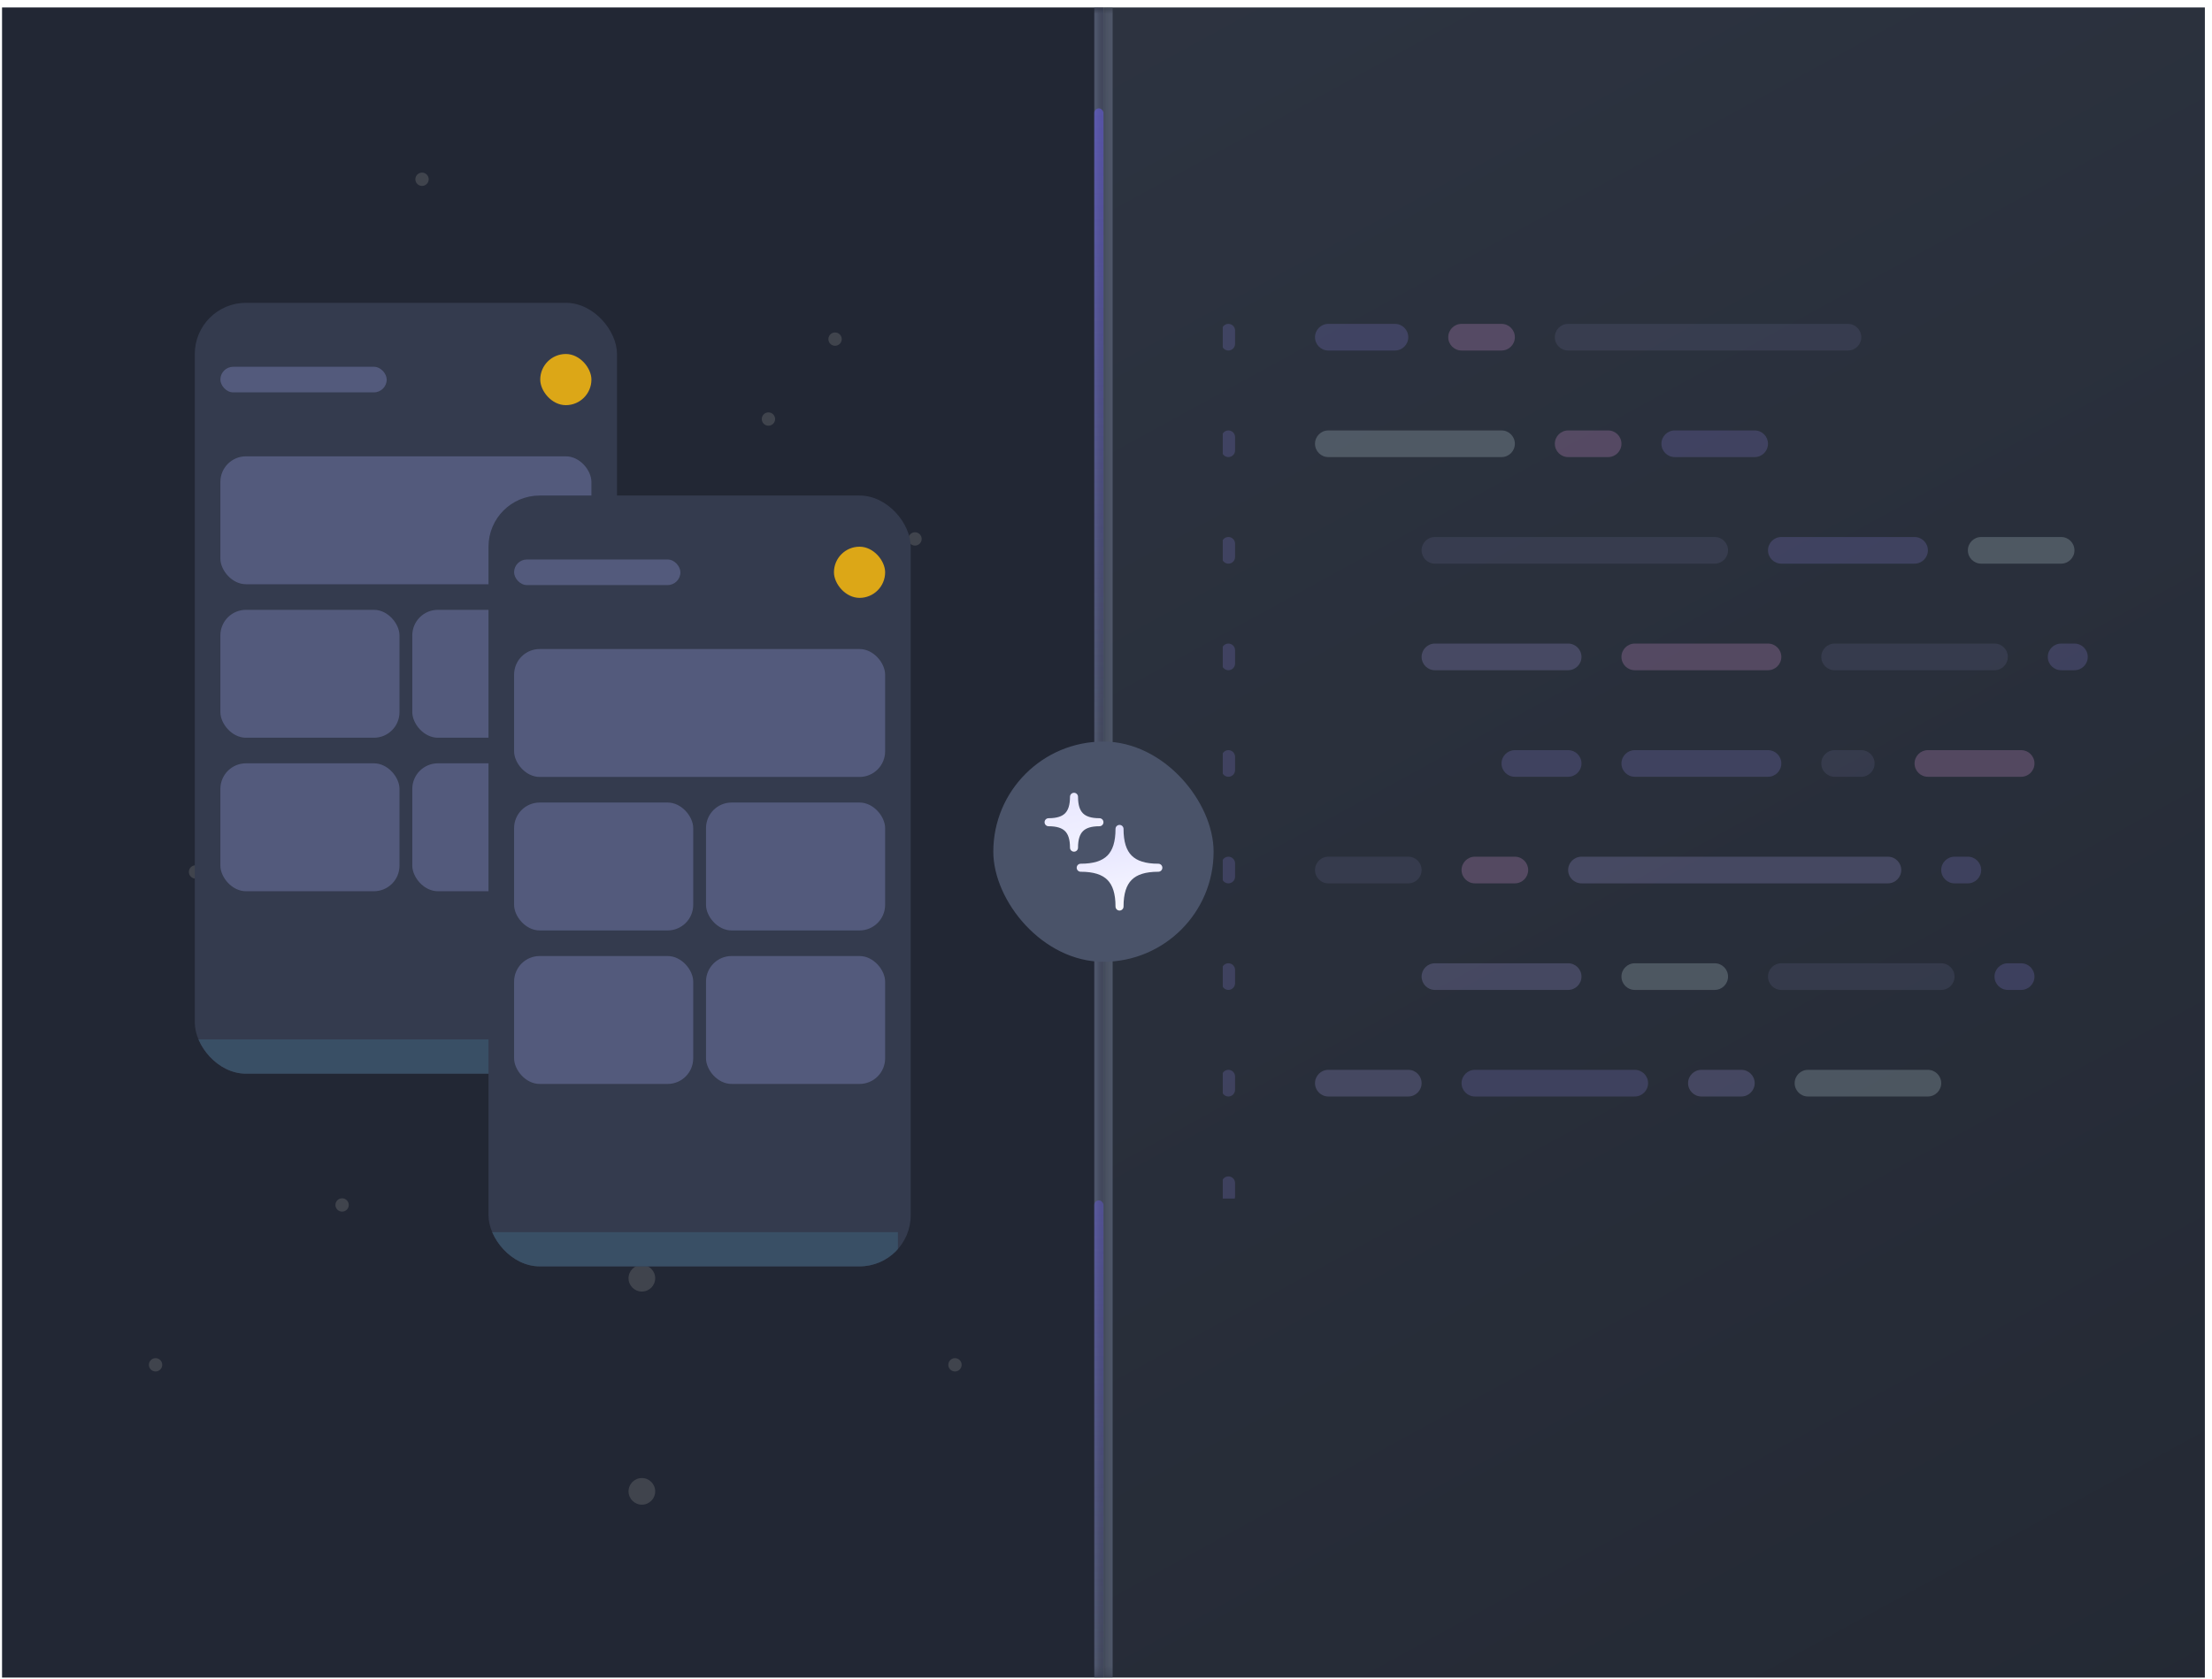
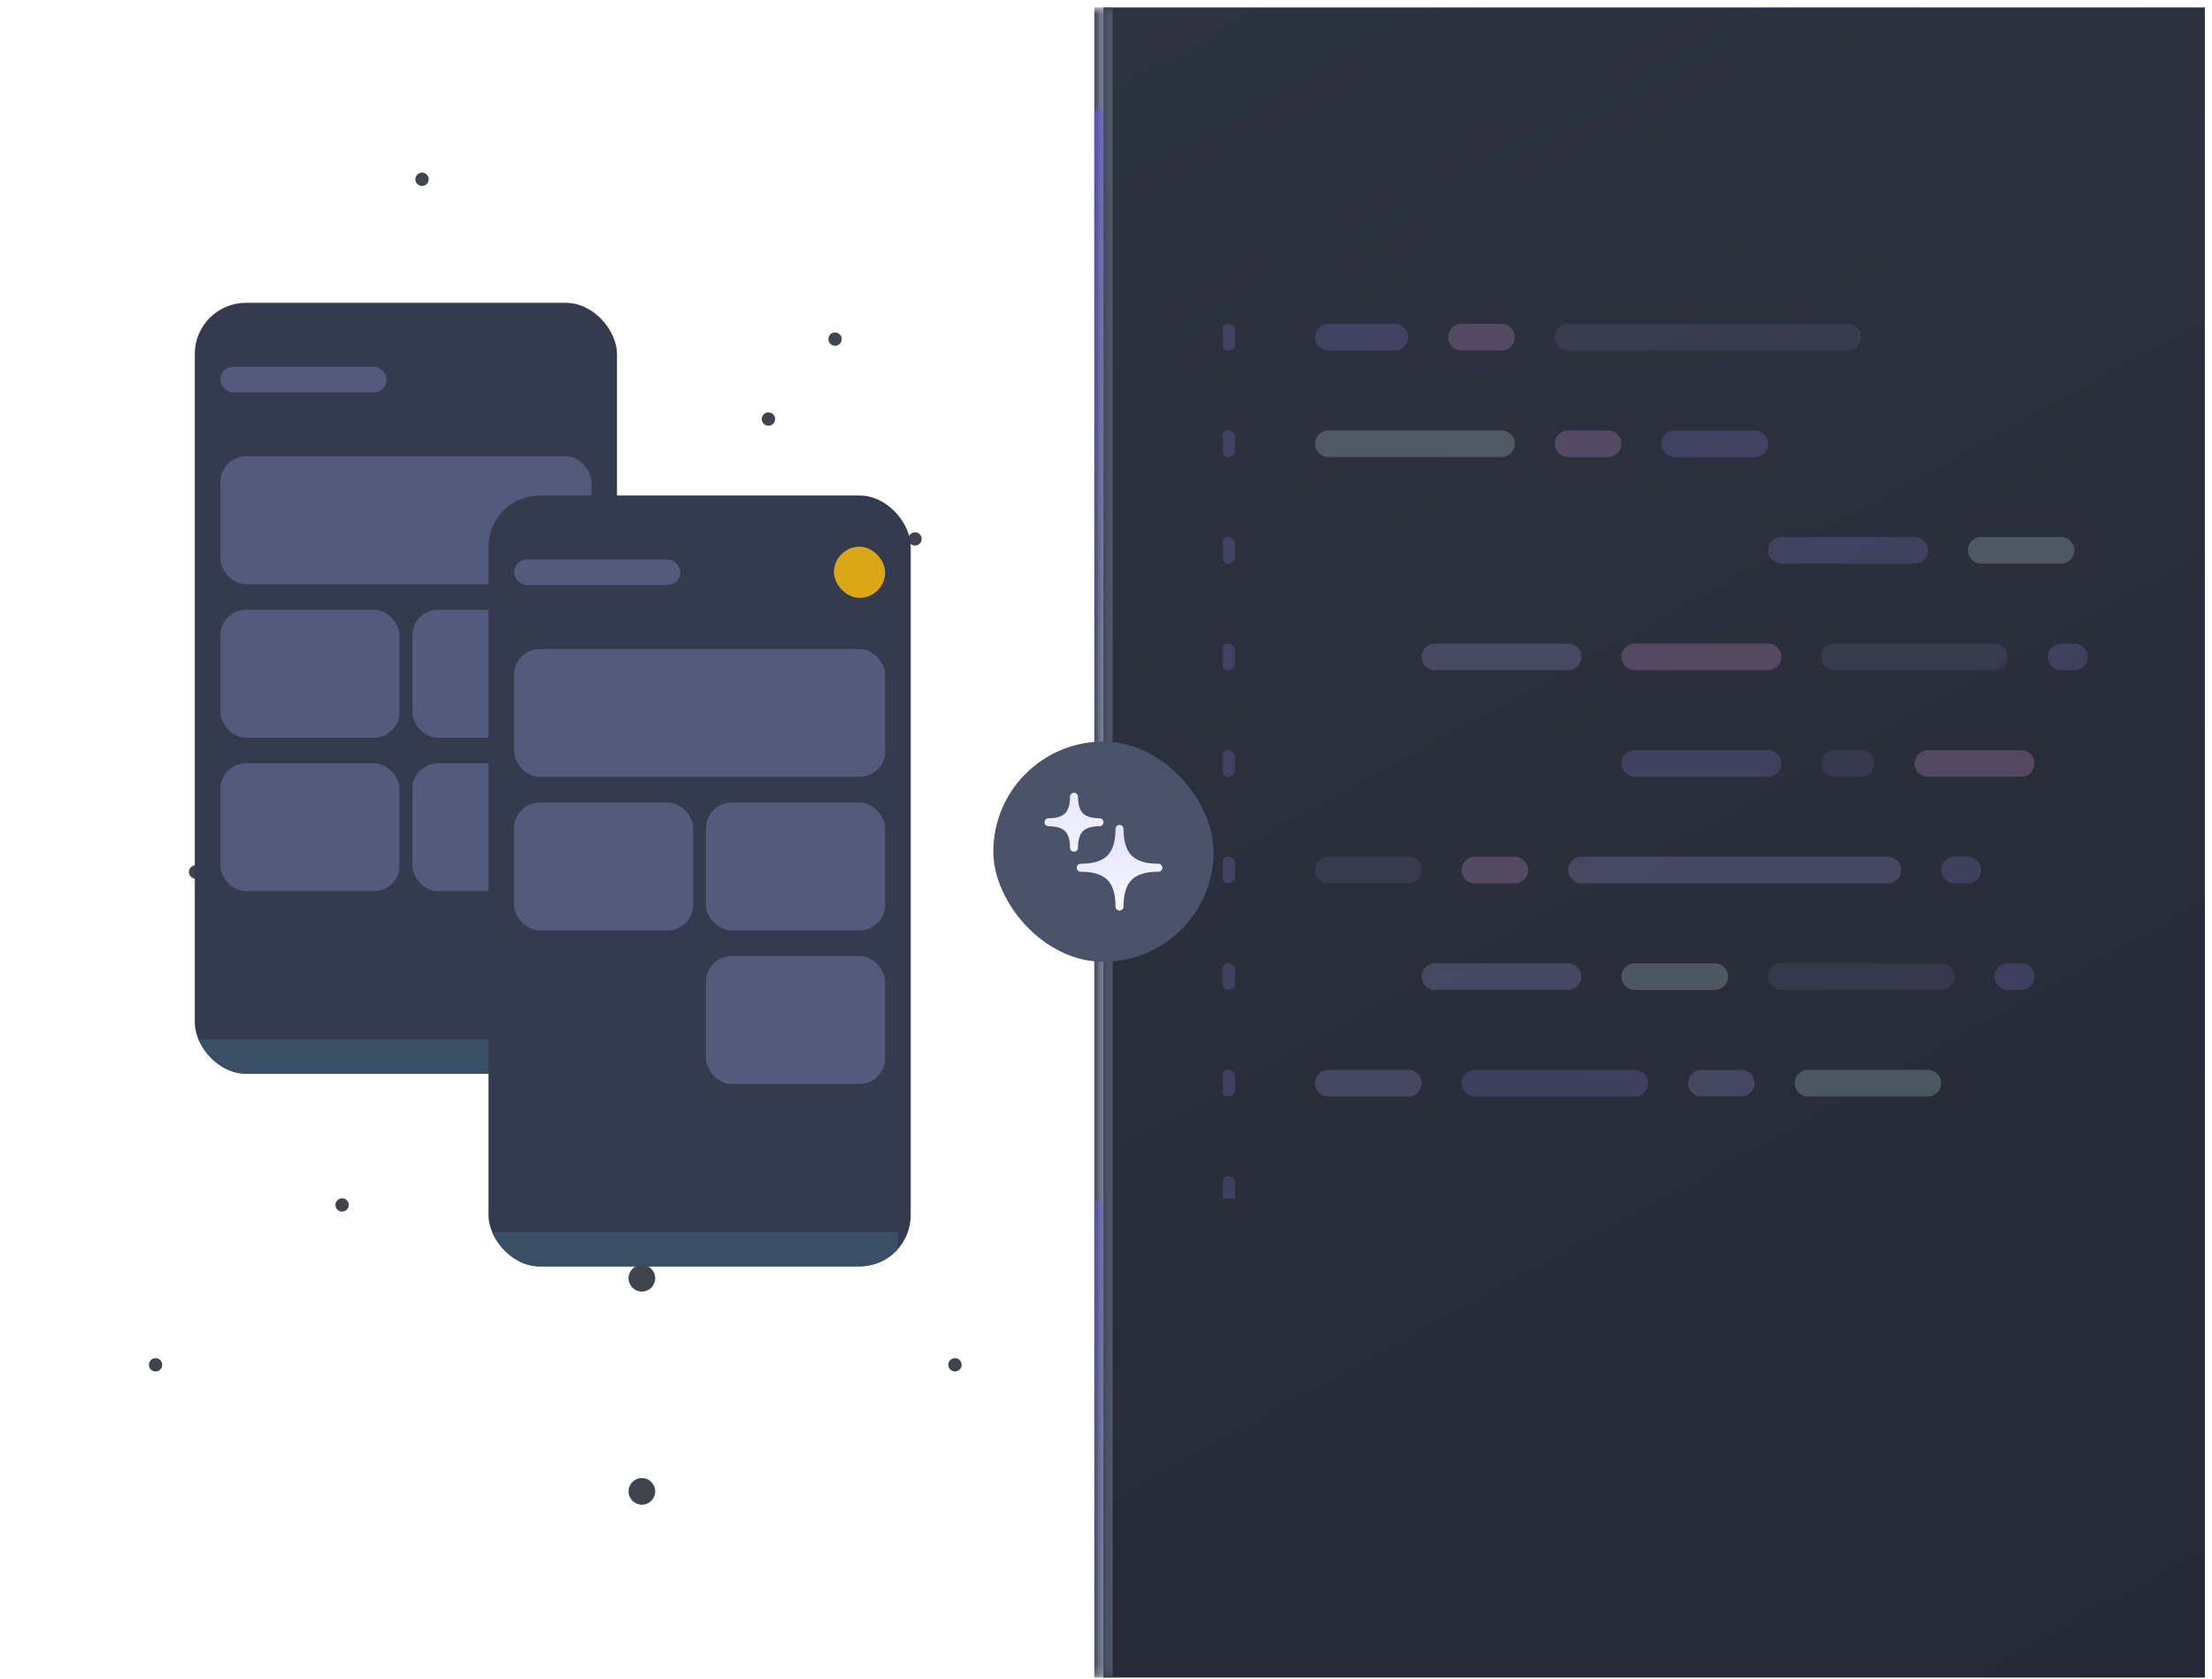
<svg xmlns="http://www.w3.org/2000/svg" width="241" height="183" viewBox="0 0 241 183" fill="none">
  <mask id="path-1-inside-1_7271_5463" fill="white">
    <path d="M0.223 0.81H120.223V182.81H0.223V0.81Z" />
  </mask>
-   <path d="M0.223 0.81H120.223V182.81H0.223V0.81Z" fill="#222734" />
  <path d="M120.223 0.81H119.223V182.81H120.223H121.223V0.81H120.223Z" fill="#525A6C" mask="url(#path-1-inside-1_7271_5463)" />
  <g clip-path="url(#clip0_7271_5463)">
    <g clip-path="url(#clip1_7271_5463)">
      <g clip-path="url(#clip2_7271_5463)">
        <path d="M91.707 78.326C92.509 78.326 93.159 77.676 93.159 76.874C93.159 76.073 92.509 75.423 91.707 75.423C90.905 75.423 90.255 76.073 90.255 76.874C90.255 77.676 90.905 78.326 91.707 78.326Z" fill="#40444D" />
        <path d="M69.933 140.746C70.735 140.746 71.385 140.096 71.385 139.294C71.385 138.492 70.735 137.842 69.933 137.842C69.131 137.842 68.481 138.492 68.481 139.294C68.481 140.096 69.131 140.746 69.933 140.746Z" fill="#40444D" />
        <path d="M93.159 59.455C93.96 59.455 94.61 58.805 94.61 58.004C94.61 57.202 93.96 56.552 93.159 56.552C92.357 56.552 91.707 57.202 91.707 58.004C91.707 58.805 92.357 59.455 93.159 59.455Z" fill="#40444D" />
        <path d="M75.74 127.681C76.541 127.681 77.191 127.031 77.191 126.229C77.191 125.427 76.541 124.778 75.74 124.778C74.938 124.778 74.288 125.427 74.288 126.229C74.288 127.031 74.938 127.681 75.74 127.681Z" fill="#40444D" />
        <path d="M69.933 163.971C70.735 163.971 71.385 163.321 71.385 162.519C71.385 161.718 70.735 161.068 69.933 161.068C69.131 161.068 68.481 161.718 68.481 162.519C68.481 163.321 69.131 163.971 69.933 163.971Z" fill="#40444D" />
        <path d="M104.046 149.455C104.447 149.455 104.772 149.13 104.772 148.729C104.772 148.328 104.447 148.003 104.046 148.003C103.645 148.003 103.32 148.328 103.32 148.729C103.32 149.13 103.645 149.455 104.046 149.455Z" fill="#40444D" />
        <path d="M22.756 103.004C23.156 103.004 23.481 102.679 23.481 102.278C23.481 101.877 23.156 101.552 22.756 101.552C22.355 101.552 22.03 101.877 22.03 102.278C22.03 102.679 22.355 103.004 22.756 103.004Z" fill="#40444D" />
        <path d="M27.11 68.165C27.511 68.165 27.836 67.84 27.836 67.439C27.836 67.038 27.511 66.713 27.11 66.713C26.709 66.713 26.384 67.038 26.384 67.439C26.384 67.84 26.709 68.165 27.11 68.165Z" fill="#40444D" />
        <path d="M16.949 149.455C17.35 149.455 17.675 149.13 17.675 148.729C17.675 148.328 17.35 148.003 16.949 148.003C16.548 148.003 16.223 148.328 16.223 148.729C16.223 149.13 16.548 149.455 16.949 149.455Z" fill="#40444D" />
        <path d="M35.82 34.778C36.221 34.778 36.546 34.453 36.546 34.052C36.546 33.651 36.221 33.326 35.82 33.326C35.419 33.326 35.094 33.651 35.094 34.052C35.094 34.453 35.419 34.778 35.82 34.778Z" fill="#40444D" />
        <path d="M34.368 76.874C34.769 76.874 35.094 76.549 35.094 76.149C35.094 75.748 34.769 75.423 34.368 75.423C33.968 75.423 33.643 75.748 33.643 76.149C33.643 76.549 33.968 76.874 34.368 76.874Z" fill="#40444D" />
        <path d="M37.272 132.036C37.673 132.036 37.998 131.711 37.998 131.31C37.998 130.909 37.673 130.584 37.272 130.584C36.871 130.584 36.546 130.909 36.546 131.31C36.546 131.711 36.871 132.036 37.272 132.036Z" fill="#40444D" />
        <path d="M77.917 120.423C78.318 120.423 78.643 120.098 78.643 119.697C78.643 119.296 78.318 118.971 77.917 118.971C77.516 118.971 77.191 119.296 77.191 119.697C77.191 120.098 77.516 120.423 77.917 120.423Z" fill="#40444D" />
        <path d="M83.723 46.391C84.124 46.391 84.449 46.066 84.449 45.665C84.449 45.264 84.124 44.939 83.723 44.939C83.322 44.939 82.997 45.264 82.997 45.665C82.997 46.066 83.322 46.391 83.723 46.391Z" fill="#40444D" />
        <path d="M80.82 59.455C81.221 59.455 81.546 59.13 81.546 58.729C81.546 58.328 81.221 58.003 80.82 58.003C80.419 58.003 80.094 58.328 80.094 58.729C80.094 59.13 80.419 59.455 80.82 59.455Z" fill="#40444D" />
        <path d="M99.691 59.455C100.092 59.455 100.417 59.13 100.417 58.729C100.417 58.328 100.092 58.003 99.691 58.003C99.29 58.003 98.965 58.328 98.965 58.729C98.965 59.13 99.29 59.455 99.691 59.455Z" fill="#40444D" />
        <path d="M21.304 95.745C21.705 95.745 22.03 95.42 22.03 95.019C22.03 94.619 21.705 94.294 21.304 94.294C20.903 94.294 20.578 94.619 20.578 95.019C20.578 95.42 20.903 95.745 21.304 95.745Z" fill="#40444D" />
        <path d="M90.981 37.681C91.382 37.681 91.707 37.356 91.707 36.955C91.707 36.554 91.382 36.229 90.981 36.229C90.58 36.229 90.255 36.554 90.255 36.955C90.255 37.356 90.58 37.681 90.981 37.681Z" fill="#40444D" />
        <path d="M61.949 88.487C62.35 88.487 62.675 88.162 62.675 87.761C62.675 87.361 62.35 87.036 61.949 87.036C61.548 87.036 61.223 87.361 61.223 87.761C61.223 88.162 61.548 88.487 61.949 88.487Z" fill="#40444D" />
        <path d="M45.981 20.262C46.382 20.262 46.707 19.937 46.707 19.536C46.707 19.135 46.382 18.81 45.981 18.81C45.58 18.81 45.255 19.135 45.255 19.536C45.255 19.937 45.58 20.262 45.981 20.262Z" fill="#40444D" />
      </g>
    </g>
  </g>
  <g clip-path="url(#clip3_7271_5463)">
    <rect x="21.223" y="33" width="46" height="84" rx="5.576" fill="#343B4E" />
    <rect x="24.011" y="39.97" width="18.121" height="2.788" rx="1.394" fill="#535A7C" />
-     <rect x="58.86" y="38.576" width="5.576" height="5.576" rx="2.788" fill="#DCA717" />
    <rect x="24.011" y="49.727" width="40.424" height="13.939" rx="2.788" fill="#535A7C" />
    <rect x="24.011" y="66.455" width="19.515" height="13.939" rx="2.788" fill="#535A7C" />
    <rect x="44.92" y="66.455" width="19.515" height="13.939" rx="2.788" fill="#535A7C" />
    <rect x="24.011" y="83.182" width="19.515" height="13.939" rx="2.788" fill="#535A7C" />
    <rect x="44.92" y="83.182" width="19.515" height="13.939" rx="2.788" fill="#535A7C" />
    <rect width="44.606" height="4.182" transform="translate(21.223 113.273)" fill="#394F65" />
  </g>
  <g clip-path="url(#clip4_7271_5463)">
    <rect x="53.223" y="54" width="46" height="84" rx="5.576" fill="#343B4E" />
    <rect x="56.011" y="60.97" width="18.121" height="2.788" rx="1.394" fill="#535A7C" />
    <rect x="90.86" y="59.576" width="5.576" height="5.576" rx="2.788" fill="#DCA717" />
    <rect x="56.011" y="70.727" width="40.424" height="13.939" rx="2.788" fill="#535A7C" />
    <rect x="56.011" y="87.455" width="19.515" height="13.939" rx="2.788" fill="#535A7C" />
    <rect x="76.92" y="87.455" width="19.515" height="13.939" rx="2.788" fill="#535A7C" />
-     <rect x="56.011" y="104.182" width="19.515" height="13.939" rx="2.788" fill="#535A7C" />
    <rect x="76.92" y="104.182" width="19.515" height="13.939" rx="2.788" fill="#535A7C" />
    <rect width="44.606" height="4.182" transform="translate(53.223 134.273)" fill="#394F65" />
  </g>
  <mask id="path-39-inside-2_7271_5463" fill="white">
    <path d="M120.223 0.81H240.223V182.81H120.223V0.81Z" />
  </mask>
  <path d="M120.223 0.81H240.223V182.81H120.223V0.81Z" fill="url(#paint0_linear_7271_5463)" />
  <path d="M120.223 182.81H121.223V0.81H120.223H119.223V182.81H120.223Z" fill="#525A6C" mask="url(#path-39-inside-2_7271_5463)" />
  <g clip-path="url(#clip5_7271_5463)">
    <g clip-path="url(#clip6_7271_5463)">
      <g clip-path="url(#clip7_7271_5463)">
        <path d="M134.562 36.02C134.562 35.619 134.237 35.294 133.836 35.294C133.435 35.294 133.11 35.619 133.11 36.02V37.471C133.11 37.872 133.435 38.197 133.836 38.197C134.237 38.197 134.562 37.872 134.562 37.471V36.02Z" fill="#968EF2" fill-opacity="0.2" />
        <path d="M134.562 47.633C134.562 47.232 134.237 46.907 133.836 46.907C133.435 46.907 133.11 47.232 133.11 47.633V49.084C133.11 49.485 133.435 49.81 133.836 49.81C134.237 49.81 134.562 49.485 134.562 49.084V47.633Z" fill="#968EF2" fill-opacity="0.2" />
        <path d="M134.562 59.246C134.562 58.845 134.237 58.52 133.836 58.52C133.435 58.52 133.11 58.845 133.11 59.246V60.697C133.11 61.098 133.435 61.423 133.836 61.423C134.237 61.423 134.562 61.098 134.562 60.697V59.246Z" fill="#968EF2" fill-opacity="0.2" />
        <path d="M134.562 70.859C134.562 70.458 134.237 70.133 133.836 70.133C133.435 70.133 133.11 70.458 133.11 70.859V72.31C133.11 72.711 133.435 73.036 133.836 73.036C134.237 73.036 134.562 72.711 134.562 72.31V70.859Z" fill="#968EF2" fill-opacity="0.2" />
        <path d="M134.562 82.471C134.562 82.071 134.237 81.746 133.836 81.746C133.435 81.746 133.11 82.071 133.11 82.471V83.923C133.11 84.324 133.435 84.649 133.836 84.649C134.237 84.649 134.562 84.324 134.562 83.923V82.471Z" fill="#968EF2" fill-opacity="0.2" />
        <path d="M134.562 94.084C134.562 93.683 134.237 93.358 133.836 93.358C133.435 93.358 133.11 93.683 133.11 94.084V95.536C133.11 95.937 133.435 96.262 133.836 96.262C134.237 96.262 134.562 95.937 134.562 95.536V94.084Z" fill="#968EF2" fill-opacity="0.2" />
        <path d="M134.562 105.697C134.562 105.297 134.237 104.972 133.836 104.972C133.435 104.972 133.11 105.297 133.11 105.697V107.149C133.11 107.55 133.435 107.875 133.836 107.875C134.237 107.875 134.562 107.55 134.562 107.149V105.697Z" fill="#968EF2" fill-opacity="0.2" />
        <path d="M134.562 117.31C134.562 116.909 134.237 116.584 133.836 116.584C133.435 116.584 133.11 116.909 133.11 117.31V118.762C133.11 119.163 133.435 119.488 133.836 119.488C134.237 119.488 134.562 119.163 134.562 118.762V117.31Z" fill="#968EF2" fill-opacity="0.2" />
        <path d="M134.562 128.923C134.562 128.522 134.237 128.197 133.836 128.197C133.435 128.197 133.11 128.522 133.11 128.923V130.375C133.11 130.776 133.435 131.1 133.836 131.1C134.237 131.1 134.562 130.776 134.562 130.375V128.923Z" fill="#968EF2" fill-opacity="0.2" />
        <path d="M163.594 46.907H144.723C143.922 46.907 143.272 47.557 143.272 48.359C143.272 49.16 143.922 49.81 144.723 49.81H163.594C164.396 49.81 165.046 49.16 165.046 48.359C165.046 47.557 164.396 46.907 163.594 46.907Z" fill="#E4FAFF" fill-opacity="0.2" />
        <path d="M175.207 46.907H170.852C170.051 46.907 169.401 47.557 169.401 48.359C169.401 49.16 170.051 49.81 170.852 49.81H175.207C176.009 49.81 176.659 49.16 176.659 48.359C176.659 47.557 176.009 46.907 175.207 46.907Z" fill="#FFB1FC" fill-opacity="0.2" />
        <path d="M191.175 46.907H182.465C181.663 46.907 181.014 47.557 181.014 48.359C181.014 49.16 181.663 49.81 182.465 49.81H191.175C191.977 49.81 192.626 49.16 192.626 48.359C192.626 47.557 191.977 46.907 191.175 46.907Z" fill="#968EF2" fill-opacity="0.2" />
        <path d="M170.852 70.133H156.336C155.534 70.133 154.885 70.783 154.885 71.584C154.885 72.386 155.534 73.036 156.336 73.036H170.852C171.654 73.036 172.304 72.386 172.304 71.584C172.304 70.783 171.654 70.133 170.852 70.133Z" fill="#BCB1FF" fill-opacity="0.2" />
        <path d="M192.626 70.133H178.11C177.309 70.133 176.659 70.783 176.659 71.584C176.659 72.386 177.309 73.036 178.11 73.036H192.626C193.428 73.036 194.078 72.386 194.078 71.584C194.078 70.783 193.428 70.133 192.626 70.133Z" fill="#FFB1FC" fill-opacity="0.2" />
        <path d="M217.304 70.133H199.884C199.083 70.133 198.433 70.783 198.433 71.584C198.433 72.386 199.083 73.036 199.884 73.036H217.304C218.106 73.036 218.755 72.386 218.755 71.584C218.755 70.783 218.106 70.133 217.304 70.133Z" fill="#B3ADF8" fill-opacity="0.1" />
        <path d="M226.014 70.133H224.562C223.76 70.133 223.11 70.783 223.11 71.584C223.11 72.386 223.76 73.036 224.562 73.036H226.014C226.815 73.036 227.465 72.386 227.465 71.584C227.465 70.783 226.815 70.133 226.014 70.133Z" fill="#968EF2" fill-opacity="0.2" />
        <path d="M151.981 35.294H144.723C143.922 35.294 143.272 35.944 143.272 36.746C143.272 37.547 143.922 38.197 144.723 38.197H151.981C152.783 38.197 153.433 37.547 153.433 36.746C153.433 35.944 152.783 35.294 151.981 35.294Z" fill="#968EF2" fill-opacity="0.2" />
        <path d="M163.594 35.294H159.239C158.438 35.294 157.788 35.944 157.788 36.746C157.788 37.547 158.438 38.197 159.239 38.197H163.594C164.396 38.197 165.046 37.547 165.046 36.746C165.046 35.944 164.396 35.294 163.594 35.294Z" fill="#FFB1FC" fill-opacity="0.2" />
        <path d="M201.336 35.294H170.852C170.051 35.294 169.401 35.944 169.401 36.746C169.401 37.547 170.051 38.197 170.852 38.197H201.336C202.138 38.197 202.788 37.547 202.788 36.746C202.788 35.944 202.138 35.294 201.336 35.294Z" fill="#B3ADF8" fill-opacity="0.1" />
-         <path d="M186.82 58.52H156.336C155.534 58.52 154.885 59.17 154.885 59.971C154.885 60.773 155.534 61.423 156.336 61.423H186.82C187.622 61.423 188.272 60.773 188.272 59.971C188.272 59.17 187.622 58.52 186.82 58.52Z" fill="#B3ADF8" fill-opacity="0.1" />
        <path d="M208.594 58.52H194.078C193.276 58.52 192.626 59.17 192.626 59.971C192.626 60.773 193.276 61.423 194.078 61.423H208.594C209.396 61.423 210.046 60.773 210.046 59.971C210.046 59.17 209.396 58.52 208.594 58.52Z" fill="#968EF2" fill-opacity="0.2" />
        <path d="M224.562 58.52H215.852C215.051 58.52 214.401 59.17 214.401 59.971C214.401 60.773 215.051 61.423 215.852 61.423H224.562C225.364 61.423 226.014 60.773 226.014 59.971C226.014 59.17 225.364 58.52 224.562 58.52Z" fill="#E4FAFF" fill-opacity="0.2" />
-         <path d="M170.852 81.746H165.046C164.244 81.746 163.594 82.395 163.594 83.197C163.594 83.999 164.244 84.649 165.046 84.649H170.852C171.654 84.649 172.304 83.999 172.304 83.197C172.304 82.395 171.654 81.746 170.852 81.746Z" fill="#968EF2" fill-opacity="0.2" />
        <path d="M192.626 81.746H178.11C177.309 81.746 176.659 82.395 176.659 83.197C176.659 83.999 177.309 84.649 178.11 84.649H192.626C193.428 84.649 194.078 83.999 194.078 83.197C194.078 82.395 193.428 81.746 192.626 81.746Z" fill="#968EF2" fill-opacity="0.2" />
        <path d="M202.788 81.746H199.884C199.083 81.746 198.433 82.395 198.433 83.197C198.433 83.999 199.083 84.649 199.884 84.649H202.788C203.589 84.649 204.239 83.999 204.239 83.197C204.239 82.395 203.589 81.746 202.788 81.746Z" fill="#B3ADF8" fill-opacity="0.1" />
        <path d="M220.207 81.746H210.046C209.244 81.746 208.594 82.395 208.594 83.197C208.594 83.999 209.244 84.649 210.046 84.649H220.207C221.009 84.649 221.659 83.999 221.659 83.197C221.659 82.395 221.009 81.746 220.207 81.746Z" fill="#FFB1FC" fill-opacity="0.2" />
        <path d="M153.433 93.358H144.723C143.922 93.358 143.272 94.008 143.272 94.81C143.272 95.612 143.922 96.262 144.723 96.262H153.433C154.235 96.262 154.885 95.612 154.885 94.81C154.885 94.008 154.235 93.358 153.433 93.358Z" fill="#B3ADF8" fill-opacity="0.1" />
        <path d="M165.046 93.358H160.691C159.889 93.358 159.239 94.008 159.239 94.81C159.239 95.612 159.889 96.262 160.691 96.262H165.046C165.848 96.262 166.497 95.612 166.497 94.81C166.497 94.008 165.848 93.358 165.046 93.358Z" fill="#FFB1FC" fill-opacity="0.2" />
        <path d="M205.691 93.358H172.304C171.502 93.358 170.852 94.008 170.852 94.81C170.852 95.612 171.502 96.262 172.304 96.262H205.691C206.493 96.262 207.143 95.612 207.143 94.81C207.143 94.008 206.493 93.358 205.691 93.358Z" fill="#BCB1FF" fill-opacity="0.2" />
        <path d="M214.401 93.358H212.949C212.147 93.358 211.497 94.008 211.497 94.81C211.497 95.612 212.147 96.262 212.949 96.262H214.401C215.202 96.262 215.852 95.612 215.852 94.81C215.852 94.008 215.202 93.358 214.401 93.358Z" fill="#968EF2" fill-opacity="0.2" />
        <path d="M153.433 116.584H144.723C143.922 116.584 143.272 117.234 143.272 118.036C143.272 118.838 143.922 119.488 144.723 119.488H153.433C154.235 119.488 154.885 118.838 154.885 118.036C154.885 117.234 154.235 116.584 153.433 116.584Z" fill="#BCB1FF" fill-opacity="0.2" />
        <path d="M178.11 116.584H160.691C159.889 116.584 159.239 117.234 159.239 118.036C159.239 118.838 159.889 119.488 160.691 119.488H178.11C178.912 119.488 179.562 118.838 179.562 118.036C179.562 117.234 178.912 116.584 178.11 116.584Z" fill="#968EF2" fill-opacity="0.2" />
        <path d="M189.723 116.584H185.368C184.567 116.584 183.917 117.234 183.917 118.036C183.917 118.838 184.567 119.488 185.368 119.488H189.723C190.525 119.488 191.175 118.838 191.175 118.036C191.175 117.234 190.525 116.584 189.723 116.584Z" fill="#BCB1FF" fill-opacity="0.2" />
        <path d="M210.046 116.584H196.981C196.18 116.584 195.53 117.234 195.53 118.036C195.53 118.838 196.18 119.488 196.981 119.488H210.046C210.847 119.488 211.497 118.838 211.497 118.036C211.497 117.234 210.847 116.584 210.046 116.584Z" fill="#E4FAFF" fill-opacity="0.2" />
        <path d="M170.852 104.972H156.336C155.534 104.972 154.885 105.622 154.885 106.423C154.885 107.225 155.534 107.875 156.336 107.875H170.852C171.654 107.875 172.304 107.225 172.304 106.423C172.304 105.622 171.654 104.972 170.852 104.972Z" fill="#BCB1FF" fill-opacity="0.2" />
        <path d="M186.82 104.972H178.11C177.309 104.972 176.659 105.622 176.659 106.423C176.659 107.225 177.309 107.875 178.11 107.875H186.82C187.622 107.875 188.272 107.225 188.272 106.423C188.272 105.622 187.622 104.972 186.82 104.972Z" fill="#E4FAFF" fill-opacity="0.2" />
        <path d="M211.497 104.972H194.078C193.276 104.972 192.626 105.622 192.626 106.423C192.626 107.225 193.276 107.875 194.078 107.875H211.497C212.299 107.875 212.949 107.225 212.949 106.423C212.949 105.622 212.299 104.972 211.497 104.972Z" fill="#B3ADF8" fill-opacity="0.1" />
        <path d="M220.207 104.972H218.756C217.954 104.972 217.304 105.622 217.304 106.423C217.304 107.225 217.954 107.875 218.756 107.875H220.207C221.009 107.875 221.659 107.225 221.659 106.423C221.659 105.622 221.009 104.972 220.207 104.972Z" fill="#968EF2" fill-opacity="0.2" />
      </g>
    </g>
  </g>
  <rect width="1" height="182" transform="translate(119.223 0.81)" fill="#0E0948" fill-opacity="0.06" />
  <rect x="119.223" y="11.81" width="1" height="70" rx="0.5" fill="url(#paint1_linear_7271_5463)" />
  <rect x="119.223" y="130.81" width="1" height="52" rx="0.5" fill="url(#paint2_linear_7271_5463)" />
  <g filter="url(#filter0_dd_7271_5463)">
    <rect x="108.223" y="79.81" width="24" height="24" rx="12" fill="#4A5369" />
    <g clip-path="url(#clip8_7271_5463)">
      <g clip-path="url(#clip9_7271_5463)">
        <g clip-path="url(#clip10_7271_5463)">
          <path d="M122.411 89.331C122.411 89.089 122.215 88.893 121.973 88.893C121.732 88.893 121.536 89.089 121.536 89.331C121.536 90.746 121.223 91.665 120.651 92.237C120.078 92.81 119.159 93.123 117.744 93.123C117.502 93.123 117.307 93.318 117.307 93.56C117.307 93.802 117.502 93.998 117.744 93.998C119.159 93.998 120.078 94.31 120.651 94.883C121.223 95.455 121.536 96.374 121.536 97.789C121.536 98.031 121.732 98.227 121.973 98.227C122.215 98.227 122.411 98.031 122.411 97.789C122.411 96.374 122.723 95.455 123.296 94.883C123.868 94.31 124.787 93.998 126.202 93.998C126.444 93.998 126.64 93.802 126.64 93.56C126.64 93.318 126.444 93.123 126.202 93.123C124.787 93.123 123.868 92.81 123.296 92.237C122.723 91.665 122.411 90.746 122.411 89.331Z" fill="url(#paint3_linear_7271_5463)" />
          <path d="M117.452 85.831C117.452 85.589 117.256 85.393 117.015 85.393C116.773 85.393 116.577 85.589 116.577 85.831C116.577 86.74 116.376 87.294 116.042 87.628C115.707 87.963 115.153 88.164 114.244 88.164C114.002 88.164 113.807 88.36 113.807 88.602C113.807 88.843 114.002 89.039 114.244 89.039C115.153 89.039 115.707 89.24 116.042 89.575C116.376 89.909 116.577 90.464 116.577 91.373C116.577 91.614 116.773 91.81 117.015 91.81C117.256 91.81 117.452 91.614 117.452 91.373C117.452 90.464 117.654 89.909 117.988 89.575C118.323 89.24 118.877 89.039 119.786 89.039C120.027 89.039 120.223 88.843 120.223 88.602C120.223 88.36 120.027 88.164 119.786 88.164C118.877 88.164 118.323 87.963 117.988 87.628C117.654 87.294 117.452 86.74 117.452 85.831Z" fill="url(#paint4_linear_7271_5463)" />
        </g>
      </g>
    </g>
  </g>
  <defs>
    <filter id="filter0_dd_7271_5463" x="106.223" y="78.81" width="28" height="28" filterUnits="userSpaceOnUse" color-interpolation-filters="sRGB">
      <feFlood flood-opacity="0" result="BackgroundImageFix" />
      <feColorMatrix in="SourceAlpha" type="matrix" values="0 0 0 0 0 0 0 0 0 0 0 0 0 0 0 0 0 0 127 0" result="hardAlpha" />
      <feMorphology radius="1" operator="dilate" in="SourceAlpha" result="effect1_dropShadow_7271_5463" />
      <feOffset />
      <feComposite in2="hardAlpha" operator="out" />
      <feColorMatrix type="matrix" values="0 0 0 0 0.055 0 0 0 0 0.035 0 0 0 0 0.282 0 0 0 0.04 0" />
      <feBlend mode="normal" in2="BackgroundImageFix" result="effect1_dropShadow_7271_5463" />
      <feColorMatrix in="SourceAlpha" type="matrix" values="0 0 0 0 0 0 0 0 0 0 0 0 0 0 0 0 0 0 127 0" result="hardAlpha" />
      <feOffset dy="1" />
      <feGaussianBlur stdDeviation="1" />
      <feComposite in2="hardAlpha" operator="out" />
      <feColorMatrix type="matrix" values="0 0 0 0 0.055 0 0 0 0 0.035 0 0 0 0 0.282 0 0 0 0.08 0" />
      <feBlend mode="normal" in2="effect1_dropShadow_7271_5463" result="effect2_dropShadow_7271_5463" />
      <feBlend mode="normal" in="SourceGraphic" in2="effect2_dropShadow_7271_5463" result="shape" />
    </filter>
    <linearGradient id="paint0_linear_7271_5463" x1="118.32" y1="-94.481" x2="296.34" y2="230.91" gradientUnits="userSpaceOnUse">
      <stop stop-color="#303745" />
      <stop offset="0.5" stop-color="#292F3B" />
      <stop offset="1" stop-color="#212630" />
    </linearGradient>
    <linearGradient id="paint1_linear_7271_5463" x1="119.723" y1="11.81" x2="119.723" y2="81.81" gradientUnits="userSpaceOnUse">
      <stop stop-color="#665BE1" stop-opacity="0.55" />
      <stop offset="1" stop-color="#665BE1" stop-opacity="0" />
    </linearGradient>
    <linearGradient id="paint2_linear_7271_5463" x1="119.723" y1="130.81" x2="119.723" y2="182.81" gradientUnits="userSpaceOnUse">
      <stop stop-color="#665BE1" stop-opacity="0.4" />
      <stop offset="1" stop-color="#665BE1" stop-opacity="0" />
    </linearGradient>
    <linearGradient id="paint3_linear_7271_5463" x1="120.223" y1="85.393" x2="123.223" y2="100.81" gradientUnits="userSpaceOnUse">
      <stop stop-color="#D9D8FF" />
      <stop offset="1" stop-color="white" />
    </linearGradient>
    <linearGradient id="paint4_linear_7271_5463" x1="120.223" y1="85.393" x2="123.223" y2="100.81" gradientUnits="userSpaceOnUse">
      <stop stop-color="#EAE9FF" />
      <stop offset="1" stop-color="white" />
    </linearGradient>
    <clipPath id="clip0_7271_5463">
      <rect width="88.548" height="145.161" fill="white" transform="translate(16.223 18.81)" />
    </clipPath>
    <clipPath id="clip1_7271_5463">
      <rect width="88.548" height="145.161" fill="white" transform="translate(16.223 18.81)" />
    </clipPath>
    <clipPath id="clip2_7271_5463">
      <rect width="88.548" height="145.161" fill="white" transform="translate(16.223 18.81)" />
    </clipPath>
    <clipPath id="clip3_7271_5463">
      <rect x="21.223" y="33" width="46" height="84" rx="5.576" fill="white" />
    </clipPath>
    <clipPath id="clip4_7271_5463">
      <rect x="53.223" y="54" width="46" height="84" rx="5.576" fill="white" />
    </clipPath>
    <clipPath id="clip5_7271_5463">
      <rect width="94.355" height="95.806" fill="white" transform="translate(133.223 34.81)" />
    </clipPath>
    <clipPath id="clip6_7271_5463">
      <rect width="94.355" height="95.806" fill="white" transform="translate(133.11 35.294)" />
    </clipPath>
    <clipPath id="clip7_7271_5463">
      <rect width="94.355" height="95.806" fill="white" transform="translate(133.11 35.294)" />
    </clipPath>
    <clipPath id="clip8_7271_5463">
      <rect width="15" height="14" fill="white" transform="translate(112.723 84.81)" />
    </clipPath>
    <clipPath id="clip9_7271_5463">
      <rect width="15" height="14" fill="white" transform="translate(112.723 84.81)" />
    </clipPath>
    <clipPath id="clip10_7271_5463">
      <rect width="15" height="14" fill="white" transform="translate(112.723 84.81)" />
    </clipPath>
  </defs>
</svg>